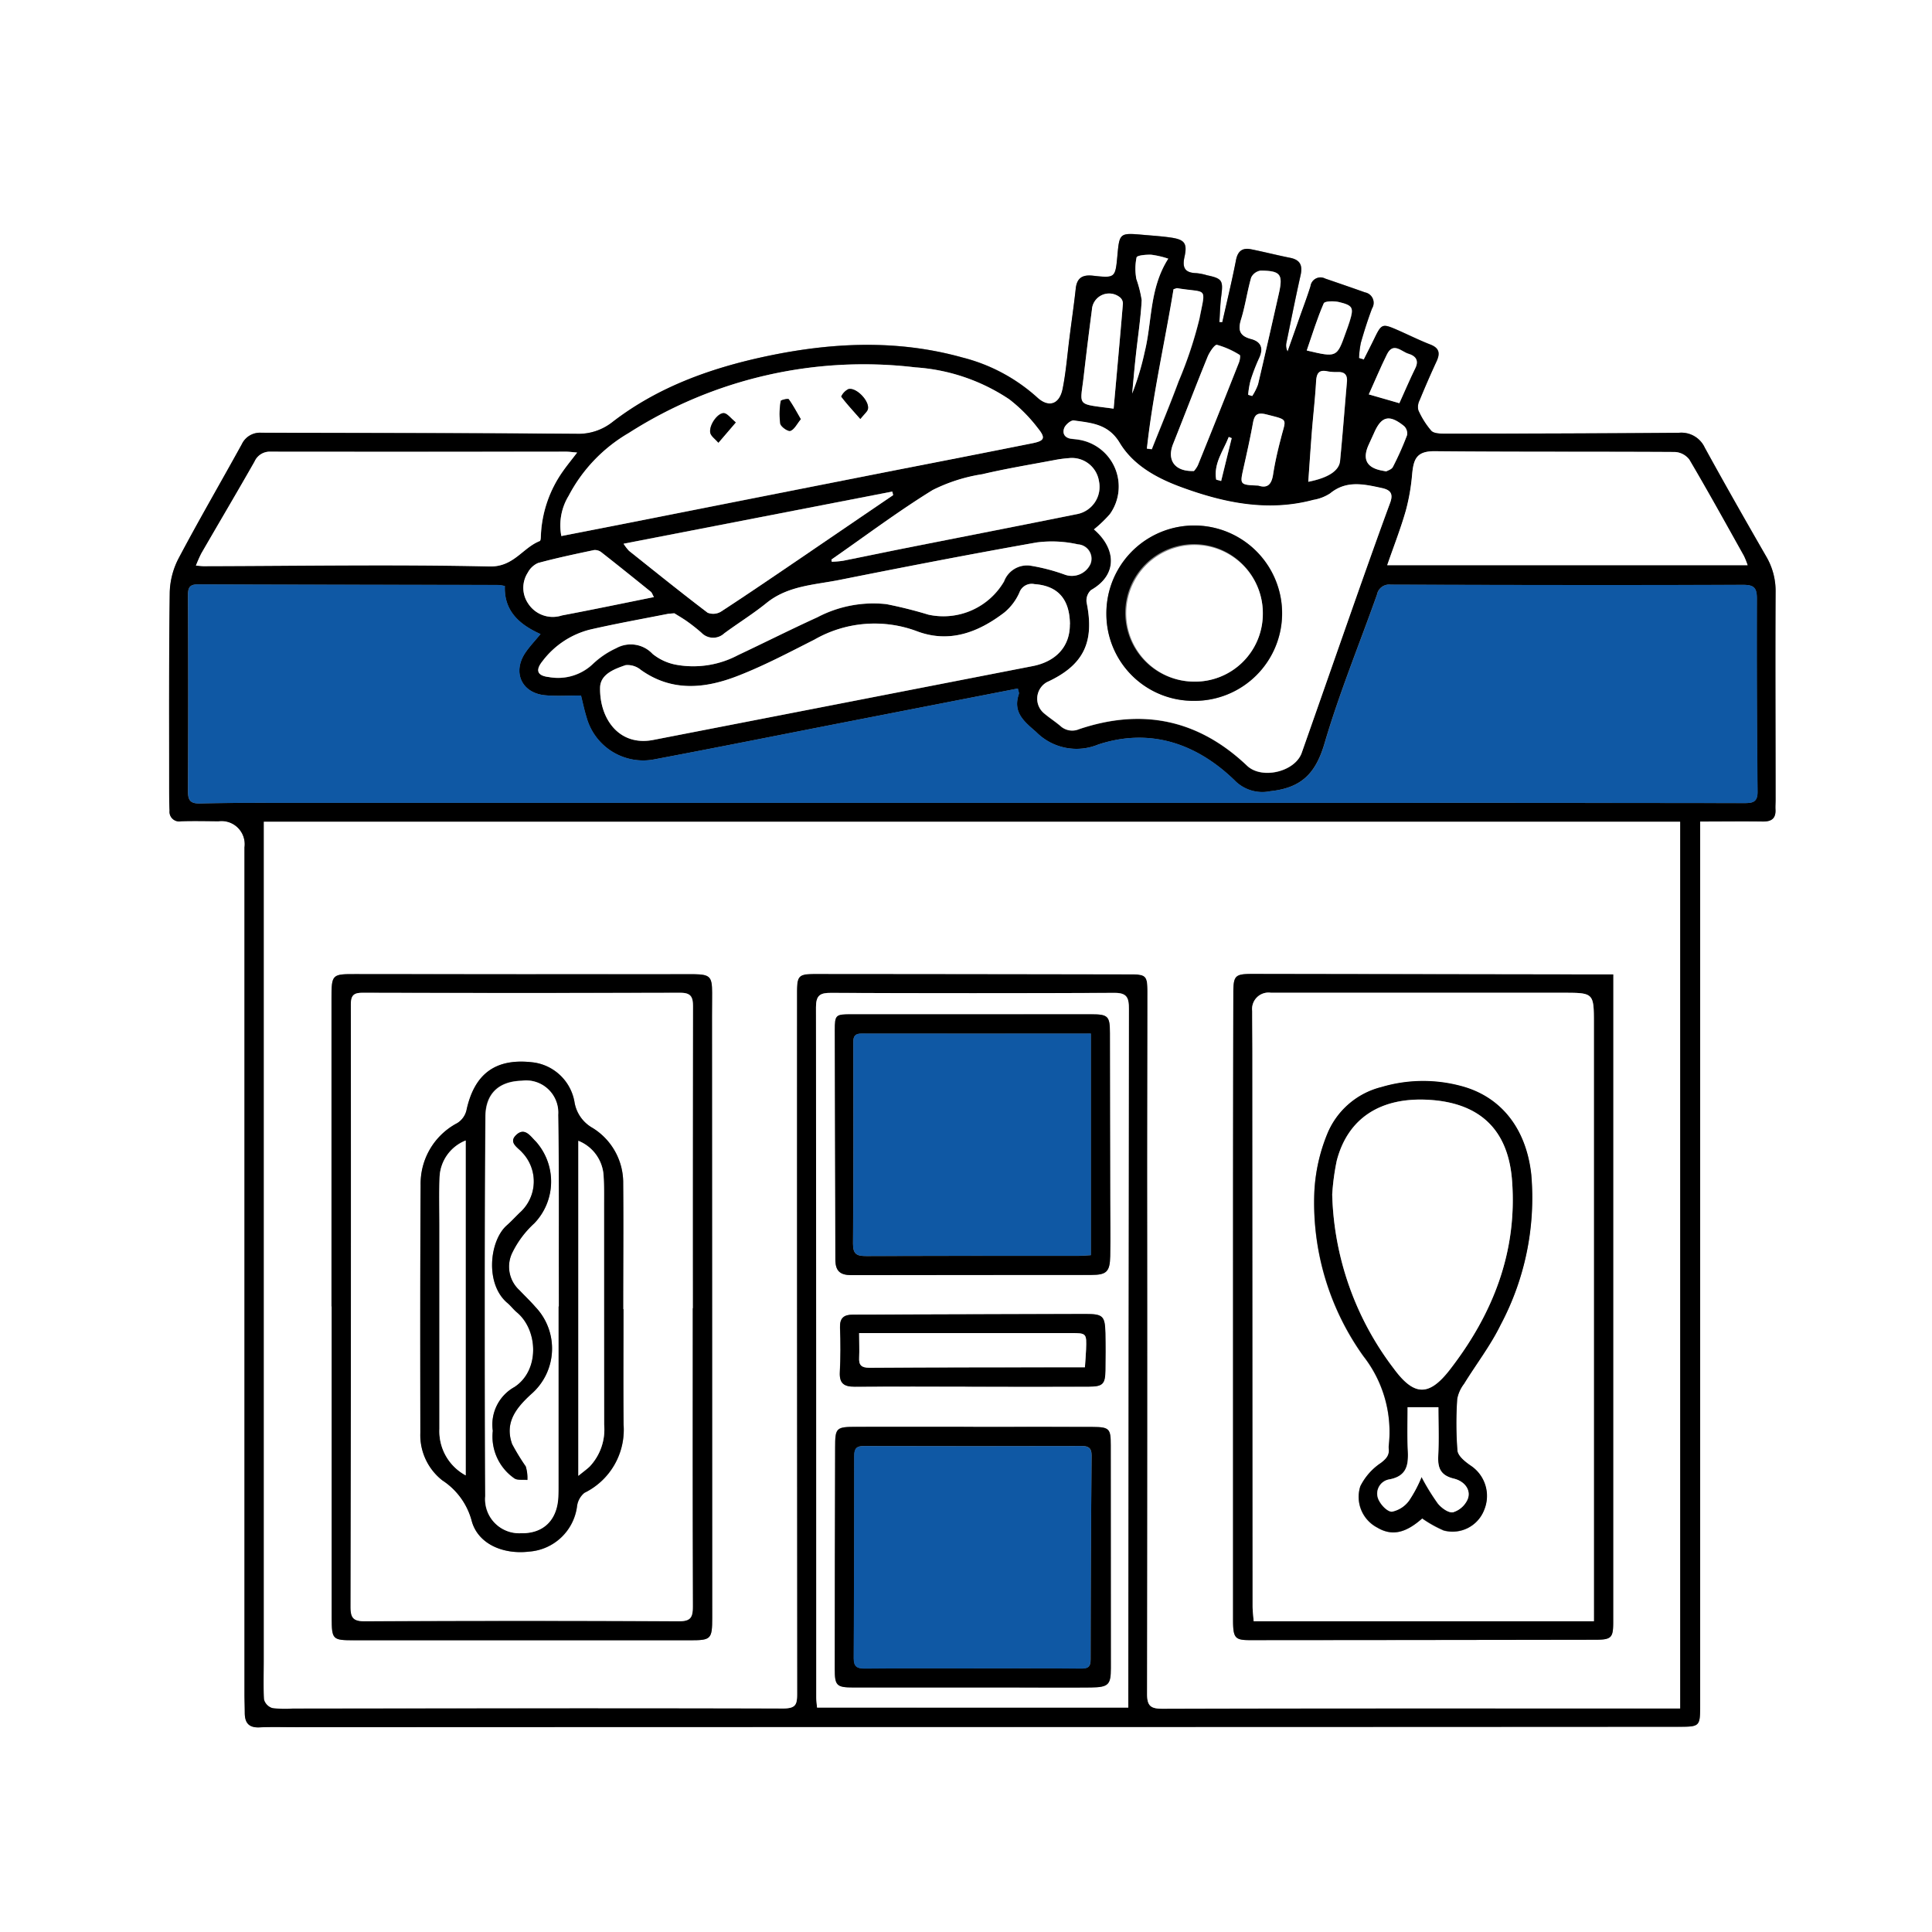
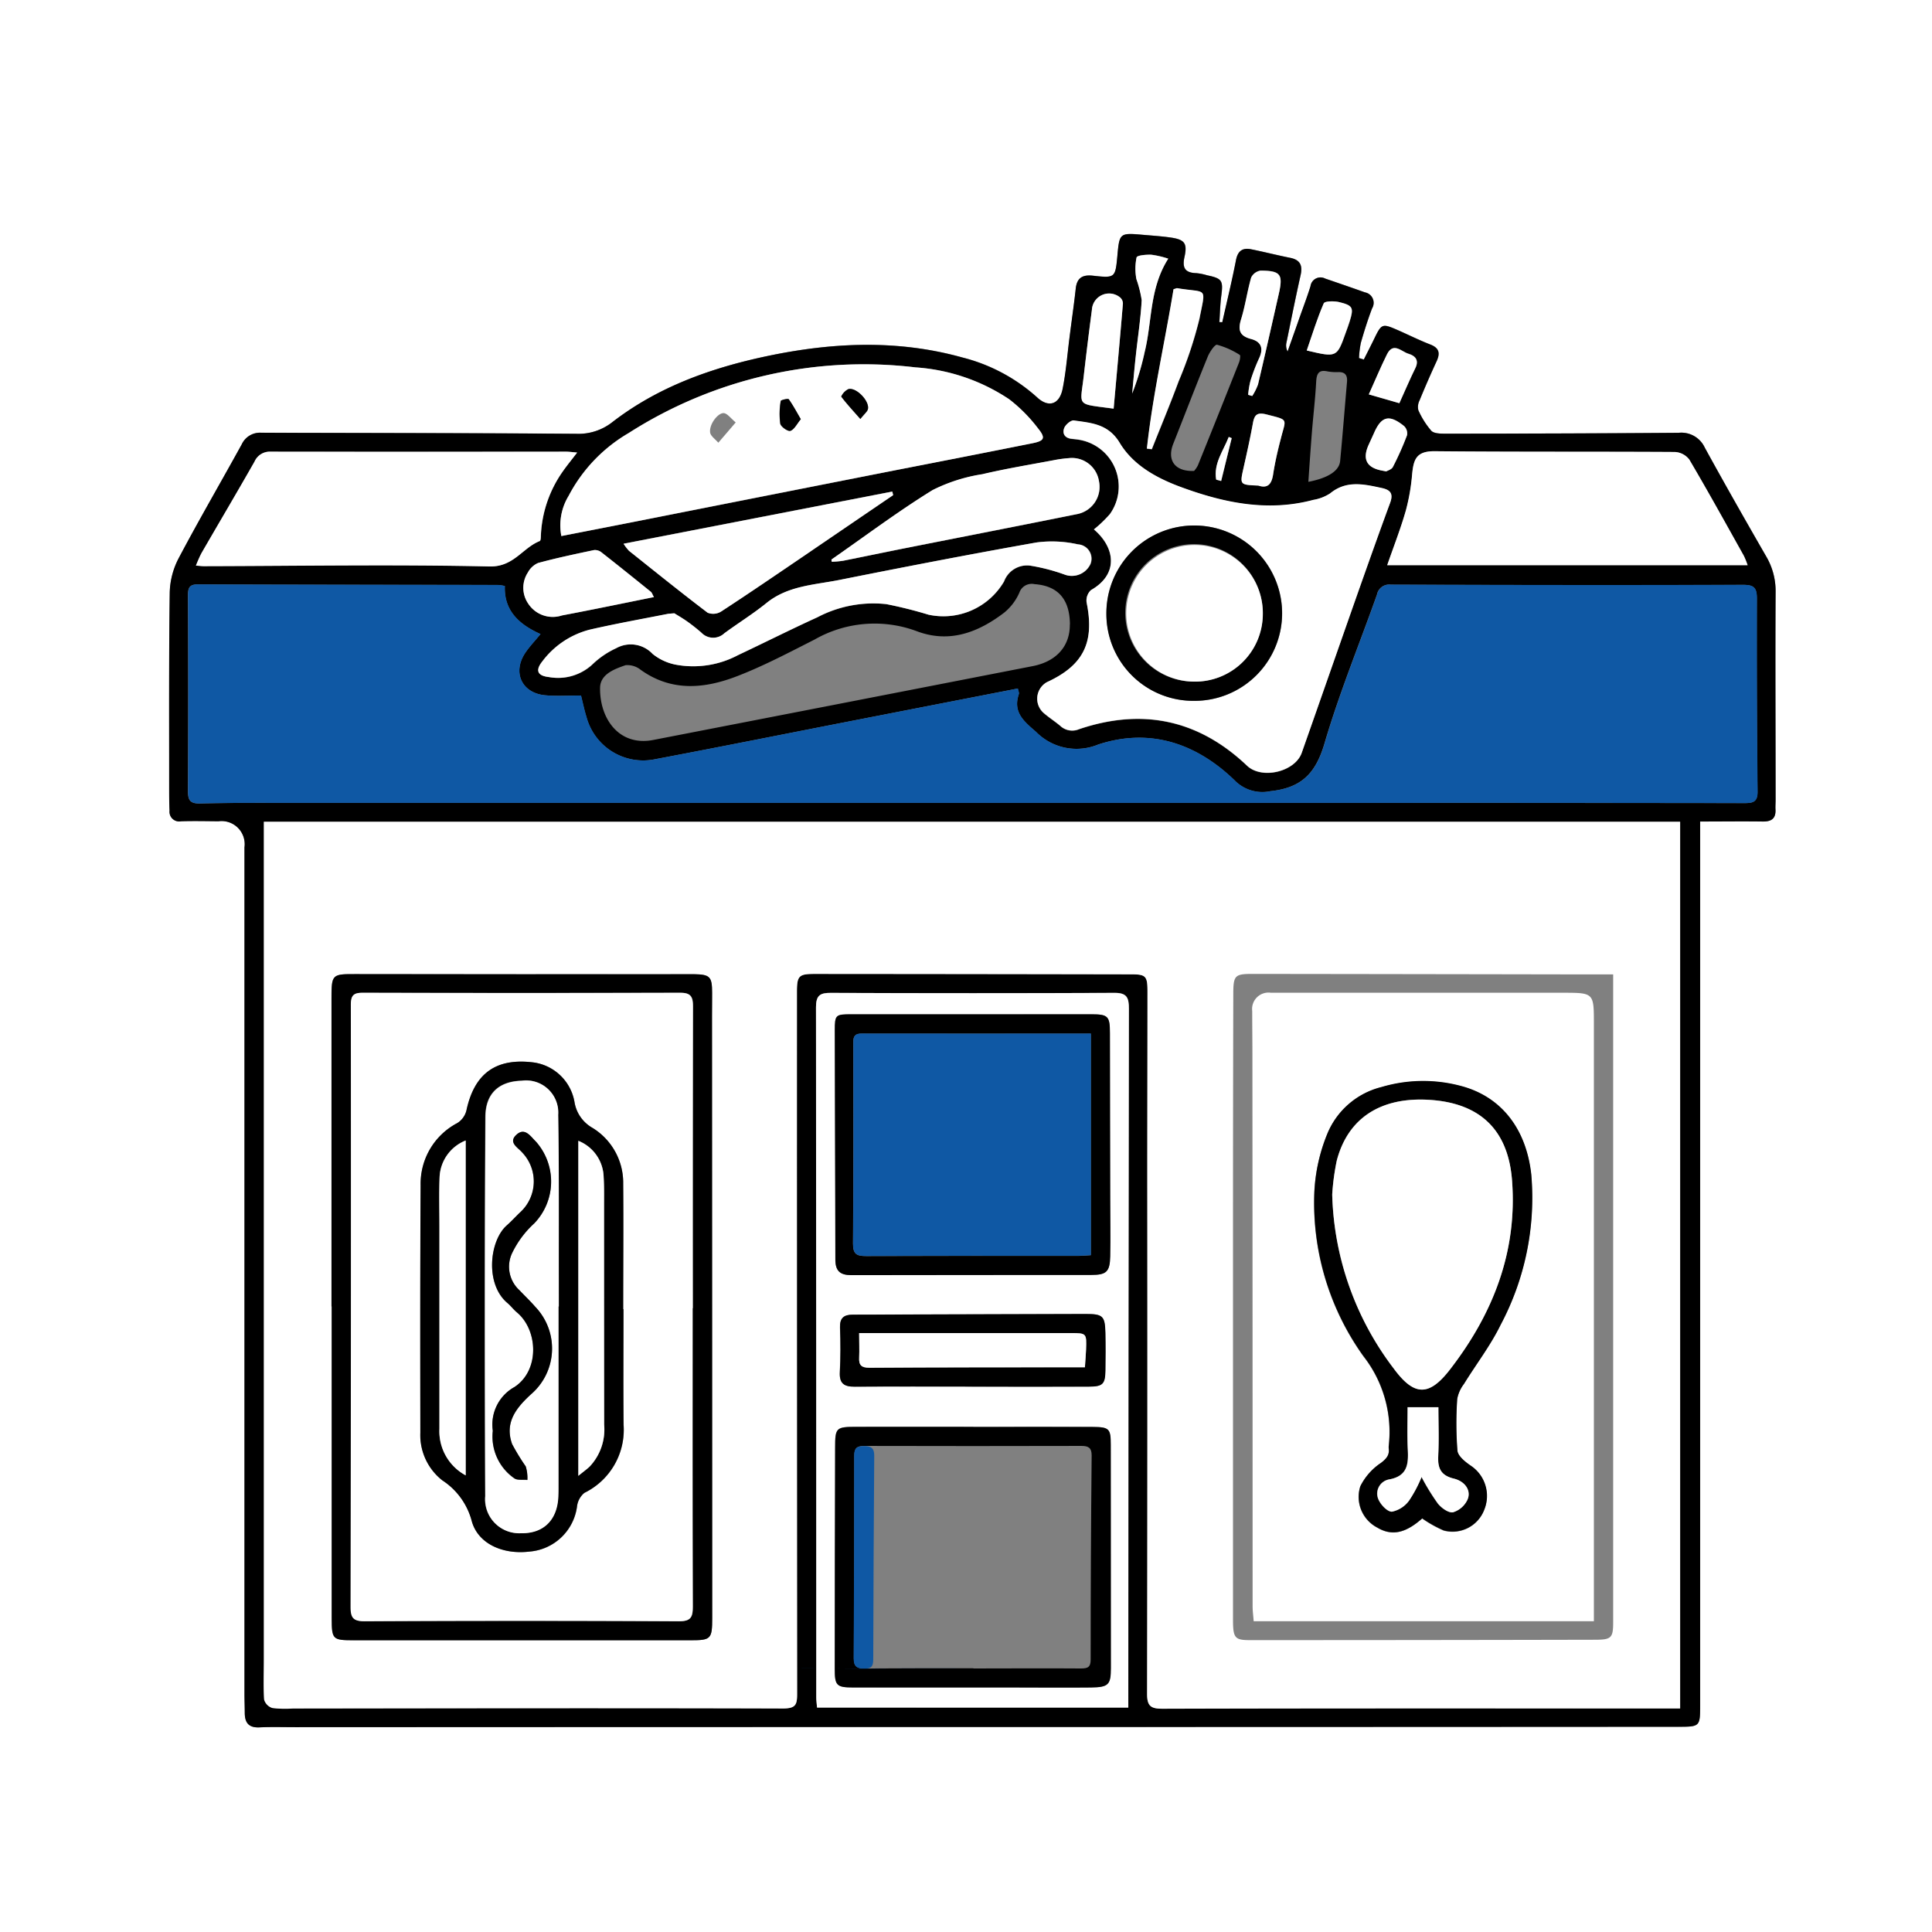
<svg xmlns="http://www.w3.org/2000/svg" width="194.985" height="194.985" viewBox="0 0 194.985 194.985">
  <rect x="0" y="0" width="194.985" height="194.985" fill="#808080" stroke="none" />
  <g id="Group_17513" data-name="Group 17513" transform="translate(0 0)">
    <g id="_2850987-200" data-name="2850987-200" transform="translate(0 0)">
      <path id="Path_29288" data-name="Path 29288" d="M194.985,194.985H0V0H194.985ZM123.357,32.514a2.739,2.739,0,0,1-.283-.01c.058-.9.078-1.794.195-2.681.2-1.521.078-1.726-1.443-2.047a5.97,5.97,0,0,0-1.072-.214c-1.141-.029-1.453-.517-1.2-1.648.312-1.384,0-1.745-1.423-1.95-.965-.136-1.94-.195-2.905-.283-2.174-.195-2.242-.136-2.437,2.038-.214,2.32-.214,2.35-2.476,2.1-1.053-.117-1.618.214-1.735,1.306-.175,1.609-.409,3.217-.614,4.826-.224,1.765-.361,3.558-.712,5.3-.322,1.579-1.433,1.911-2.574.848a17.738,17.738,0,0,0-7.546-4.026c-6.571-1.833-13.181-1.521-19.762-.127-5.606,1.189-10.939,3.09-15.531,6.629a5.525,5.525,0,0,1-3.675,1.2c-10.6-.078-21.2-.078-31.8-.107a2.02,2.02,0,0,0-1.95,1.16c-2.116,3.841-4.319,7.624-6.366,11.494a7.9,7.9,0,0,0-.907,3.441c-.088,6.5-.058,13-.058,19.5,0,.848,0,1.706.039,2.554a.973.973,0,0,0,1.16,1.063c1.258-.049,2.515-.02,3.773,0a2.333,2.333,0,0,1,2.623,2.632v85.423c0,.653.019,1.3.029,1.95,0,.985.409,1.492,1.482,1.443,1.219-.059,2.437-.02,3.656-.02q43.755,0,87.5-.02,26.016,0,52.032-.02c2.213,0,2.213-.02,2.213-2.272V82.907c2.2,0,4.27-.02,6.337,0,.858.01,1.306-.3,1.267-1.2-.02-.322.01-.653.01-.975,0-6.99-.039-13.971,0-20.961a6.928,6.928,0,0,0-.926-3.578c-2.106-3.656-4.192-7.322-6.22-11.017a2.6,2.6,0,0,0-2.623-1.5c-7.877.068-15.755.078-23.642.088-.458,0-1.092-.02-1.345-.3a8.216,8.216,0,0,1-1.3-2.067,1.467,1.467,0,0,1,.136-1.014c.536-1.316,1.1-2.613,1.7-3.9.37-.809.312-1.355-.614-1.716-1.17-.458-2.291-1.024-3.441-1.521-1.4-.6-1.5-.556-2.194.868-.351.721-.721,1.443-1.082,2.164l-.487-.146a8.871,8.871,0,0,1,.185-1.54c.331-1.17.7-2.33,1.131-3.471a1.072,1.072,0,0,0-.712-1.618c-1.336-.468-2.681-.936-4.017-1.394a1.017,1.017,0,0,0-1.482.77c-.351,1.121-.77,2.213-1.16,3.324-.38,1.092-.77,2.174-1.15,3.266a1.287,1.287,0,0,1-.117-.907c.468-2.262.916-4.533,1.423-6.785.224-.994-.029-1.56-1.063-1.765-1.306-.263-2.6-.595-3.919-.858-.858-.175-1.355.146-1.531,1.082-.409,2.1-.916,4.173-1.384,6.269Z" fill="#fff" />
      <path id="Path_29289" data-name="Path 29289" d="M117.215,24.012c.468-2.086.975-4.163,1.384-6.269.185-.936.673-1.258,1.531-1.082,1.306.263,2.6.595,3.919.858,1.033.2,1.287.78,1.063,1.765-.507,2.252-.955,4.524-1.423,6.785a1.287,1.287,0,0,0,.117.907c.38-1.092.77-2.174,1.15-3.266.39-1.111.809-2.2,1.16-3.324a1.017,1.017,0,0,1,1.482-.77c1.345.458,2.681.916,4.017,1.394a1.072,1.072,0,0,1,.712,1.618c-.429,1.141-.8,2.3-1.131,3.471a9.928,9.928,0,0,0-.185,1.54l.487.146c.361-.721.731-1.433,1.082-2.164.692-1.423.79-1.472,2.194-.868,1.15.5,2.281,1.072,3.441,1.521.926.361.994.907.614,1.716-.595,1.287-1.16,2.593-1.7,3.9A1.467,1.467,0,0,0,137,32.9a8.393,8.393,0,0,0,1.3,2.067c.253.283.887.3,1.345.3q11.816,0,23.642-.088a2.6,2.6,0,0,1,2.623,1.5c2.028,3.695,4.114,7.361,6.22,11.017a6.835,6.835,0,0,1,.926,3.578c-.039,6.99,0,13.971,0,20.961,0,.322-.029.653-.01.975.039.9-.409,1.209-1.267,1.2-2.067-.029-4.124,0-6.337,0V163.5c0,2.252,0,2.272-2.213,2.272q-26.016.015-52.032.02-43.755,0-87.5.02c-1.219,0-2.437-.039-3.656.02-1.072.049-1.472-.458-1.482-1.443,0-.653-.029-1.3-.029-1.95V77.018A2.333,2.333,0,0,0,15.9,74.386c-1.258-.01-2.515-.039-3.773,0a.977.977,0,0,1-1.16-1.063c-.039-.848-.039-1.706-.039-2.554,0-6.5-.029-13,.058-19.5a7.865,7.865,0,0,1,.907-3.441c2.047-3.87,4.251-7.653,6.366-11.494a2.02,2.02,0,0,1,1.95-1.16c10.6.029,21.2.029,31.8.107a5.525,5.525,0,0,0,3.675-1.2c4.592-3.539,9.925-5.44,15.531-6.629,6.59-1.394,13.191-1.706,19.762.127a17.738,17.738,0,0,1,7.546,4.026c1.15,1.072,2.252.731,2.574-.848.351-1.745.478-3.529.712-5.3.2-1.609.439-3.217.614-4.826.117-1.092.682-1.423,1.735-1.306,2.262.253,2.262.224,2.476-2.1.195-2.174.263-2.223,2.437-2.038.975.088,1.95.146,2.905.283,1.414.2,1.726.565,1.423,1.95-.253,1.131.059,1.609,1.2,1.648a5.227,5.227,0,0,1,1.072.214c1.521.322,1.638.526,1.443,2.047-.117.887-.136,1.784-.195,2.681a2.74,2.74,0,0,1,.283.01ZM20.483,74.435v84.575c0,1.336-.058,2.681.029,4.017a1.251,1.251,0,0,0,.829.838,10.414,10.414,0,0,0,2.067.049c16.486-.01,32.982-.049,49.468,0,1.3,0,1.433-.39,1.423-1.492q-.044-35.39-.019-70.789c0-1.648.175-1.852,1.784-1.852q15.955,0,31.919.039c1.54,0,1.687.175,1.677,1.8,0,6.337-.02,12.674-.02,19.011q0,25.9-.019,51.788c0,1.267.38,1.531,1.579,1.521q24.67-.058,49.351-.029h2.866V74.425H20.483ZM96.6,60.981c-5.655,1.1-11.251,2.194-16.847,3.285-6.6,1.287-13.2,2.613-19.81,3.861a5.926,5.926,0,0,1-6.893-4.221c-.224-.721-.38-1.472-.565-2.213-1.228,0-2.4.078-3.558-.019-2.408-.195-3.4-2.3-2.057-4.3.419-.624.955-1.18,1.531-1.882-2.194-.975-3.7-2.389-3.6-4.855a5.9,5.9,0,0,0-.653-.1c-10.11-.02-20.23-.02-30.34-.059-.858,0-.985.37-.985,1.111q.044,9.871,0,19.742c0,.936.224,1.277,1.228,1.258,3-.078,6.006-.058,9.018-.058h111.96q17.417,0,34.844.019c.838,0,1.365-.068,1.355-1.15q-.1-9.754-.068-19.5c0-1.063-.283-1.375-1.365-1.375q-17.8.044-35.585-.02a1.242,1.242,0,0,0-1.384.994c-1.774,5-3.8,9.925-5.294,15.014-.887,3.013-2.3,4.5-5.479,4.836a3.876,3.876,0,0,1-3.617-1.111c-3.89-3.753-8.57-5.294-13.746-3.6a5.726,5.726,0,0,1-6.279-1.277c-1.258-1.082-2.35-1.989-1.735-3.822.039-.127-.049-.3-.1-.556Zm11.134,102.854v-2.584q.015-33.971.058-67.952c0-1.082-.175-1.609-1.433-1.6q-14.317.073-28.624,0c-1.121,0-1.521.244-1.521,1.462q.059,34.834.029,69.668c0,.312.049.614.078,1ZM50.511,45.6c2.8-.546,5.46-1.063,8.121-1.589Q71.574,41.463,84.506,38.9c4.494-.887,8.989-1.755,13.473-2.652,1.306-.263,1.453-.526.614-1.55a15.371,15.371,0,0,0-2.886-2.905,19.257,19.257,0,0,0-9.457-3.217A44.057,44.057,0,0,0,57.306,35.2a15.835,15.835,0,0,0-6.064,6.347,5.708,5.708,0,0,0-.731,4.046Zm53.738-.663c2.164,1.833,2.525,4.524-.292,6.132a1.435,1.435,0,0,0-.439,1.248c.829,4.026-.3,6.337-4.007,8.043a1.917,1.917,0,0,0-.292,3.139c.517.448,1.111.829,1.638,1.267a1.762,1.762,0,0,0,1.891.341c6.376-2.155,12.05-.985,16.964,3.685,1.492,1.414,4.845.614,5.518-1.306,1.95-5.538,3.88-11.085,5.83-16.622,1.014-2.866,2.028-5.723,3.081-8.579.331-.907.088-1.316-.848-1.521-1.8-.39-3.558-.8-5.2.546a4.759,4.759,0,0,1-1.687.653c-4.553,1.228-8.93.322-13.22-1.238-2.506-.907-4.943-2.213-6.327-4.514-1.16-1.93-2.876-2.008-4.631-2.262-.292-.039-.829.409-.965.751-.224.556.049,1.024.741,1.1.244.029.487.039.721.088a4.785,4.785,0,0,1,3.149,7.507,12.538,12.538,0,0,1-1.628,1.56Zm-52.139-7.77c-.556-.049-.829-.088-1.1-.088-9.944,0-19.879.02-29.823,0a1.688,1.688,0,0,0-1.628.994c-1.765,3.1-3.578,6.171-5.362,9.252-.2.361-.341.76-.556,1.248.4.029.585.058.78.058,9.613-.02,19.235-.185,28.848.029,2.437.058,3.315-1.872,5.07-2.564.127-.049.107-.517.127-.8a12.1,12.1,0,0,1,2.194-6.22c.409-.595.868-1.15,1.462-1.921Zm81.747,11.377h36.384a9.947,9.947,0,0,0-.38-.946c-1.823-3.246-3.617-6.512-5.508-9.72a1.955,1.955,0,0,0-1.453-.76c-8.072-.049-16.145,0-24.217-.078-1.872-.019-2.155.809-2.3,2.34a19.958,19.958,0,0,1-.634,3.646c-.526,1.813-1.209,3.578-1.882,5.518ZM101.84,54.517c-.02-2.554-1.219-3.9-3.578-4.065a1.314,1.314,0,0,0-1.521.848,5.419,5.419,0,0,1-1.511,2.008c-2.632,2.018-5.557,3.139-8.852,1.891a12.194,12.194,0,0,0-10.315.848c-2.564,1.3-5.118,2.652-7.79,3.685C65,61,61.664,61.342,58.534,59.109a2.153,2.153,0,0,0-1.54-.478c-1.131.39-2.554.907-2.574,2.281-.049,3.12,1.921,5.937,5.372,5.265q19.143-3.714,38.275-7.448c2.418-.468,3.783-2.028,3.763-4.212ZM61.927,53.4a4.888,4.888,0,0,0-.653.059c-2.623.526-5.255.994-7.868,1.589a8.58,8.58,0,0,0-4.777,3.188c-.751.936-.517,1.472.663,1.6a5.085,5.085,0,0,0,4.475-1.375,8.8,8.8,0,0,1,2.3-1.54,3.018,3.018,0,0,1,3.675.575A5.314,5.314,0,0,0,62.1,58.583a9.637,9.637,0,0,0,6.259-.965c2.671-1.267,5.313-2.6,8.014-3.822a12.236,12.236,0,0,1,6.961-1.326,43.492,43.492,0,0,1,4.241,1.063,7.093,7.093,0,0,0,7.634-3.354,2.474,2.474,0,0,1,2.6-1.6,20.172,20.172,0,0,1,3.49.9,2.083,2.083,0,0,0,2.632-1.063,1.442,1.442,0,0,0-1.258-1.979,11.814,11.814,0,0,0-4.173-.195c-6.668,1.18-13.308,2.467-19.947,3.792-2.515.5-5.177.585-7.331,2.33-1.355,1.1-2.847,2.018-4.251,3.052a1.639,1.639,0,0,1-2.3-.058,17.806,17.806,0,0,0-1.433-1.131c-.478-.341-.994-.634-1.3-.829ZM84.009,41.463c-.029-.117-.058-.244-.088-.361-8.979,1.745-17.968,3.49-27.122,5.265a4.589,4.589,0,0,0,.556.721c2.632,2.1,5.245,4.212,7.926,6.24a1.513,1.513,0,0,0,1.345-.107c2.779-1.813,5.528-3.685,8.277-5.557q4.563-3.1,9.116-6.21Zm-6.23,6.5.029.234a11.014,11.014,0,0,0,1.141-.1c2.106-.419,4.2-.858,6.3-1.277C91,45.684,96.761,44.563,102.513,43.4a2.8,2.8,0,0,0,2.262-3.344,2.758,2.758,0,0,0-3.071-2.311,11.933,11.933,0,0,0-1.443.195C97.833,38.4,95.4,38.8,93,39.367a17.132,17.132,0,0,0-5.011,1.6c-3.51,2.164-6.815,4.65-10.207,7.01ZM59.86,51.758c-.146-.263-.195-.448-.312-.536-1.638-1.326-3.285-2.652-4.943-3.948a1.092,1.092,0,0,0-.77-.263c-1.9.4-3.792.8-5.664,1.306a2.142,2.142,0,0,0-1.033.965,2.818,2.818,0,0,0,.02,3.11,2.958,2.958,0,0,0,3.422,1.219C53.63,53.035,56.682,52.4,59.86,51.758Zm54.5-12.723a2.4,2.4,0,0,0,.4-.585q2.091-5.177,4.143-10.363c.1-.244.166-.712.078-.77a8.3,8.3,0,0,0-2.291-1.024c-.224-.049-.751.731-.946,1.209-1.189,2.915-2.32,5.869-3.48,8.794-.643,1.628.146,2.808,2.1,2.73Zm-4.748-2.242.5.058c.907-2.291,1.862-4.553,2.71-6.863a41.243,41.243,0,0,0,2.1-6.308c.643-3.324.829-2.564-2.262-3.081a2.144,2.144,0,0,0-.351.107c-.868,5.294-2.1,10.646-2.691,16.1Zm-3.363-4.046c.322-3.588.643-7.1.936-10.6a.787.787,0,0,0-.273-.614,1.737,1.737,0,0,0-2.857,1.248q-.439,3.32-.819,6.639c-.361,3.188-.838,2.8,3,3.324Zm19.654,7.38c2.008-.39,3.11-1.111,3.207-2.1.253-2.652.458-5.313.692-7.975.059-.653-.166-1.014-.858-1a5.1,5.1,0,0,1-1.092-.068c-.887-.195-1.111.2-1.16,1.024-.088,1.7-.292,3.383-.429,5.079-.127,1.638-.244,3.285-.361,5.05Zm-6.064-8.794.4.117a5.252,5.252,0,0,0,.585-1.17c.721-3.061,1.414-6.123,2.106-9.184.429-1.921.175-2.281-1.833-2.3a1.274,1.274,0,0,0-.965.7c-.4,1.394-.595,2.847-1.024,4.231-.341,1.092-.127,1.667,1.014,1.969,1.033.273,1.287.965.809,1.95a18.651,18.651,0,0,0-.868,2.262,9.592,9.592,0,0,0-.234,1.4Zm1.033,9.174c.946.3,1.336-.166,1.482-1.189.175-1.2.487-2.379.77-3.558.5-2.047.848-1.852-1.433-2.437-.955-.244-1.228.019-1.384.877-.273,1.511-.6,3.013-.946,4.514-.38,1.706-.39,1.706,1.5,1.784Zm-9.1-22.911a10.01,10.01,0,0,0-1.726-.4c-.507-.01-1.414.058-1.472.273a5.483,5.483,0,0,0-.019,2.184,11.915,11.915,0,0,1,.536,2.125c-.107,1.891-.4,3.773-.6,5.664-.136,1.258-.244,2.515-.361,3.763a26.713,26.713,0,0,0,1.267-4.221c.751-3.071.458-6.386,2.379-9.4Zm13.971,9.272c3.042.712,3.052.712,3.939-1.784.136-.38.283-.76.4-1.15.429-1.375.341-1.609-1.072-1.95-.5-.117-1.443-.107-1.54.127-.653,1.5-1.141,3.091-1.716,4.758Zm6.269,4.426c1.111.322,2.038.595,3.081.887.546-1.2,1.043-2.379,1.609-3.529.409-.829-.02-1.258-.7-1.462-.7-.214-1.521-1.209-2.155.058-.643,1.3-1.2,2.632-1.833,4.036Zm1.755,7.78c.137-.088.546-.195.673-.448a31.669,31.669,0,0,0,1.433-3.217,1.045,1.045,0,0,0-.3-.907c-1.492-1.209-2.291-1-3.032.692-.175.409-.37.809-.556,1.219q-.955,2.125,1.326,2.574C133.389,39.006,133.467,39.016,133.769,39.074Zm-15.6-3.354-.292-.117c-.536,1.4-1.55,2.681-1.267,4.309.166.049.331.088.5.136.351-1.443.7-2.876,1.063-4.319Z" transform="translate(6.142 8.502)" />
      <path id="Path_29290" data-name="Path 29290" d="M17.046,53.088H159.989v89.488h-2.866c-16.447,0-32.9-.02-49.351.029-1.2,0-1.589-.253-1.579-1.521q.059-25.9.02-51.788c0-6.337.019-12.674.019-19.011,0-1.628-.136-1.8-1.677-1.8q-15.955-.029-31.919-.039c-1.618,0-1.784.2-1.784,1.852q0,35.39.019,70.789c0,1.092-.127,1.492-1.423,1.492-16.486-.049-32.982-.02-49.468,0a10.413,10.413,0,0,1-2.067-.049,1.251,1.251,0,0,1-.829-.838c-.088-1.336-.029-2.681-.029-4.017V53.1ZM23.88,102h.01v31.432c0,2.194.078,2.252,2.252,2.262H60.128c2.038,0,2.164-.127,2.164-2.252q0-30.33-.02-60.669c0-.809.02-1.628.01-2.437,0-1.618-.224-1.833-1.794-1.862h-.731q-16.686,0-33.381-.01c-2.457,0-2.506,0-2.506,2.476V102ZM153.233,68.491h-3.841q-16.262-.029-32.533-.049c-1.784,0-1.96.136-1.969,1.93q-.029,12.006-.029,24v39.231c0,1.852.175,2.077,1.7,2.077q17.417,0,34.844-.039c1.657,0,1.823-.2,1.823-1.8V68.482Z" transform="translate(9.579 29.849)" fill="#fff" />
      <path id="Path_29291" data-name="Path 29291" d="M95.906,48.258c.049.263.136.429.1.556-.624,1.833.478,2.74,1.735,3.822a5.726,5.726,0,0,0,6.279,1.277c5.167-1.7,9.856-.156,13.746,3.6a3.924,3.924,0,0,0,3.617,1.111c3.178-.331,4.592-1.823,5.479-4.836,1.492-5.089,3.519-10.012,5.294-15.014a1.242,1.242,0,0,1,1.384-.994q17.8.059,35.585.02c1.082,0,1.365.312,1.365,1.375q-.029,9.754.068,19.5c.01,1.082-.517,1.15-1.355,1.15q-17.417-.029-34.844-.02H22.4c-3,0-6.015-.019-9.018.058-1,.029-1.238-.322-1.228-1.258q.044-9.871,0-19.742c0-.741.127-1.111.985-1.111,10.11.039,20.23.039,30.34.059.156,0,.312.049.653.1-.107,2.467,1.4,3.87,3.6,4.855-.575.7-1.111,1.258-1.531,1.882-1.345,2-.351,4.114,2.057,4.3,1.16.1,2.34.019,3.558.019.185.751.341,1.492.565,2.213a5.926,5.926,0,0,0,6.893,4.221c6.61-1.248,13.2-2.574,19.81-3.861,5.6-1.092,11.192-2.184,16.847-3.285Z" transform="translate(6.831 21.225)" fill="#0f58a4" />
      <path id="Path_29292" data-name="Path 29292" d="M84.232,136.274H52.82c-.029-.38-.078-.692-.078-1q0-34.834-.029-69.668c0-1.219.409-1.472,1.521-1.462q14.317.058,28.624,0c1.258,0,1.433.517,1.433,1.6q-.059,33.971-.058,67.952ZM68.585,107.952v-.02H56.769c-2.057,0-2.135.1-2.135,2.116q-.029,11.143-.039,22.287c0,1.706.166,1.9,1.872,1.9,5.4.02,10.8,0,16.193,0,2.593,0,5.2.02,7.79,0,1.765-.02,2.008-.283,2.008-1.93q0-11.26-.01-22.53c0-1.648-.127-1.823-1.813-1.833-4.017-.029-8.033,0-12.06,0ZM68.331,66.3H56.272c-1.57,0-1.667.039-1.667,1.618,0,7.712.049,15.423.058,23.135,0,1.131.458,1.579,1.609,1.57,8.082-.029,16.154,0,24.237-.02,1.521,0,1.852-.331,1.891-1.882.039-1.911,0-3.812,0-5.723q-.015-8.394-.029-16.8c0-1.7-.175-1.891-1.862-1.9Zm.1,37.574h0c3.939.01,7.877.02,11.816,0,1.4,0,1.648-.263,1.667-1.618q.029-1.886,0-3.773c-.039-1.745-.244-1.94-2-1.94-5.557,0-11.124.029-16.681.049-2.272,0-4.543.02-6.815.02-.887,0-1.316.331-1.287,1.306.058,1.5.058,3-.019,4.5-.058,1.141.439,1.472,1.5,1.462C60.551,103.848,64.49,103.877,68.429,103.877Z" transform="translate(29.639 36.063)" fill="#fff" />
      <path id="Path_29293" data-name="Path 29293" d="M36.311,40.856a5.708,5.708,0,0,1,.731-4.046,15.838,15.838,0,0,1,6.064-6.347,44.013,44.013,0,0,1,28.945-6.629,19.355,19.355,0,0,1,9.457,3.217,15.661,15.661,0,0,1,2.886,2.905c.829,1.024.682,1.3-.614,1.55q-6.727,1.345-13.473,2.652Q57.364,36.7,44.432,39.267C41.77,39.793,39.109,40.31,36.311,40.856ZM60.469,29.069a22.453,22.453,0,0,0-1.219-2.018c-.068-.1-.8.078-.809.175a7.8,7.8,0,0,0-.049,2.281c.058.322.77.819,1.024.731.39-.136.643-.682,1.043-1.17Zm6.025-.02c.419-.536.692-.731.76-.985.2-.8-1.17-2.242-1.969-2.028a1.55,1.55,0,0,0-.721.751c.546.731,1.17,1.4,1.94,2.272Zm-12.586.341c-.536-.458-.8-.838-1.131-.926-.565-.156-1.55,1.053-1.453,1.921.039.38.536.7.829,1.053.536-.624,1.072-1.248,1.755-2.047Z" transform="translate(20.342 13.243)" fill="#fff" />
      <path id="Path_29294" data-name="Path 29294" d="M72.717,38.166a12.538,12.538,0,0,0,1.628-1.56A4.789,4.789,0,0,0,71.2,29.1c-.244-.039-.487-.058-.721-.088-.692-.078-.965-.536-.741-1.1.136-.341.673-.79.965-.751,1.755.253,3.471.331,4.631,2.262,1.394,2.311,3.822,3.607,6.327,4.514,4.28,1.56,8.667,2.457,13.22,1.238a4.358,4.358,0,0,0,1.687-.653c1.638-1.345,3.393-.936,5.2-.546.946.2,1.189.614.848,1.521-1.053,2.847-2.067,5.713-3.081,8.579-1.95,5.538-3.88,11.085-5.83,16.622-.673,1.921-4.026,2.72-5.518,1.306-4.914-4.67-10.588-5.84-16.964-3.685a1.762,1.762,0,0,1-1.891-.341c-.526-.448-1.111-.819-1.638-1.267a1.914,1.914,0,0,1,.292-3.139c3.7-1.7,4.826-4.017,4.007-8.043a1.435,1.435,0,0,1,.439-1.248c2.818-1.6,2.457-4.29.292-6.132Zm10.139,17.3a8.842,8.842,0,0,0,8.872-8.9,8.867,8.867,0,1,0-17.734.136A8.78,8.78,0,0,0,82.856,55.461Z" transform="translate(37.674 15.269)" fill="#fff" />
      <path id="Path_29295" data-name="Path 29295" d="M51.136,29.258c-.595.78-1.053,1.336-1.462,1.921A12.1,12.1,0,0,0,47.48,37.4c-.019.273,0,.751-.127.8-1.755.7-2.623,2.623-5.07,2.564-9.613-.214-19.225-.049-28.848-.029-.195,0-.39-.029-.78-.058a13.286,13.286,0,0,1,.556-1.248c1.784-3.09,3.6-6.152,5.362-9.252A1.67,1.67,0,0,1,20.2,29.18q14.916.015,29.823,0c.273,0,.546.039,1.1.088Z" transform="translate(7.116 16.407)" fill="#fff" />
      <path id="Path_29296" data-name="Path 29296" d="M89.616,40.653c.673-1.94,1.365-3.7,1.882-5.518a20.822,20.822,0,0,0,.634-3.646c.146-1.54.429-2.359,2.3-2.34,8.072.078,16.145.029,24.217.078a1.955,1.955,0,0,1,1.453.76c1.891,3.207,3.695,6.473,5.508,9.72a7.887,7.887,0,0,1,.38.946H89.607Z" transform="translate(50.383 16.389)" fill="#fff" />
-       <path id="Path_29297" data-name="Path 29297" d="M86.177,41.8c.02,2.184-1.355,3.744-3.763,4.212q-19.143,3.729-38.275,7.448c-3.461.673-5.43-2.145-5.372-5.265.02-1.375,1.443-1.891,2.574-2.281a2.067,2.067,0,0,1,1.54.478c3.13,2.233,6.464,1.891,9.739.624,2.671-1.033,5.226-2.389,7.79-3.685a12.191,12.191,0,0,1,10.315-.848c3.285,1.248,6.22.127,8.852-1.891a5.526,5.526,0,0,0,1.511-2.008,1.32,1.32,0,0,1,1.521-.848c2.359.166,3.558,1.511,3.578,4.065Z" transform="translate(21.796 21.215)" fill="#fff" />
      <path id="Path_29298" data-name="Path 29298" d="M48.512,42.236c.3.195.819.487,1.3.829A17.809,17.809,0,0,1,51.242,44.2a1.639,1.639,0,0,0,2.3.058c1.4-1.033,2.9-1.96,4.251-3.052,2.155-1.755,4.806-1.833,7.331-2.33,6.639-1.326,13.288-2.613,19.947-3.792a12.047,12.047,0,0,1,4.173.195A1.451,1.451,0,0,1,90.5,37.254a2.066,2.066,0,0,1-2.632,1.063,18.92,18.92,0,0,0-3.49-.9,2.48,2.48,0,0,0-2.6,1.6,7.087,7.087,0,0,1-7.634,3.354A43.487,43.487,0,0,0,69.9,41.309a12.093,12.093,0,0,0-6.961,1.326c-2.691,1.228-5.333,2.564-8.014,3.822a9.637,9.637,0,0,1-6.259.965,5.314,5.314,0,0,1-2.359-1.092,3.018,3.018,0,0,0-3.675-.575,8.646,8.646,0,0,0-2.3,1.54,5.1,5.1,0,0,1-4.475,1.375c-1.17-.127-1.414-.663-.663-1.6a8.68,8.68,0,0,1,4.777-3.188c2.6-.6,5.245-1.072,7.868-1.589.117-.02.244-.02.653-.059Z" transform="translate(19.547 19.662)" fill="#fff" />
      <path id="Path_29299" data-name="Path 29299" d="M67.5,32.109q-4.563,3.1-9.116,6.21c-2.749,1.862-5.489,3.744-8.277,5.557a1.513,1.513,0,0,1-1.345.107c-2.681-2.038-5.294-4.143-7.926-6.24a5.126,5.126,0,0,1-.556-.721C49.437,35.248,58.425,33.5,67.4,31.758c.029.117.059.244.088.361Z" transform="translate(22.649 17.856)" fill="#fff" />
      <path id="Path_29300" data-name="Path 29300" d="M53.712,39.827c3.393-2.359,6.7-4.845,10.207-7.01a16.846,16.846,0,0,1,5.011-1.6c2.4-.565,4.836-.965,7.263-1.423a12.2,12.2,0,0,1,1.443-.195,2.765,2.765,0,0,1,3.071,2.311,2.8,2.8,0,0,1-2.262,3.344c-5.752,1.16-11.514,2.281-17.266,3.422-2.106.419-4.2.858-6.3,1.277a8.852,8.852,0,0,1-1.141.1l-.029-.234Z" transform="translate(30.2 16.64)" fill="#fff" />
      <path id="Path_29301" data-name="Path 29301" d="M46.986,40.284c-3.188.643-6.23,1.277-9.281,1.852a2.958,2.958,0,0,1-3.422-1.219,2.818,2.818,0,0,1-.019-3.11,2.142,2.142,0,0,1,1.033-.965c1.872-.507,3.773-.907,5.664-1.306a1.078,1.078,0,0,1,.77.263c1.657,1.3,3.3,2.623,4.943,3.948.117.1.156.273.312.536Z" transform="translate(19.007 19.976)" fill="#fff" />
-       <path id="Path_29302" data-name="Path 29302" d="M77.961,35.012c-1.95.068-2.749-1.111-2.1-2.73,1.17-2.925,2.291-5.879,3.48-8.794.195-.478.721-1.258.946-1.209A8.881,8.881,0,0,1,82.582,23.3c.088.049.02.526-.078.77q-2.047,5.191-4.143,10.363a2.712,2.712,0,0,1-.4.585Z" transform="translate(42.53 12.526)" fill="#fff" />
      <path id="Path_29303" data-name="Path 29303" d="M74.087,34.818c.595-5.45,1.823-10.792,2.691-16.1.273-.078.312-.107.351-.107,3.091.517,2.915-.244,2.262,3.081A41.243,41.243,0,0,1,77.294,28c-.858,2.311-1.8,4.572-2.71,6.863l-.5-.058Z" transform="translate(41.656 10.467)" fill="#fff" />
      <path id="Path_29304" data-name="Path 29304" d="M73.1,30.573c-3.841-.526-3.363-.136-3-3.324q.38-3.32.819-6.639a1.74,1.74,0,0,1,2.857-1.248.824.824,0,0,1,.273.614c-.292,3.5-.614,7-.936,10.6Z" transform="translate(39.28 10.666)" fill="#fff" />
-       <path id="Path_29305" data-name="Path 29305" d="M84.514,35.159c.127-1.755.234-3.4.361-5.05.136-1.7.331-3.383.429-5.079.049-.819.273-1.219,1.16-1.024a5.061,5.061,0,0,0,1.092.068c.692,0,.916.361.858,1-.234,2.662-.429,5.313-.692,7.975-.1.994-1.2,1.706-3.207,2.1Z" transform="translate(47.519 13.47)" fill="#fff" />
      <path id="Path_29306" data-name="Path 29306" d="M80.944,30a8.443,8.443,0,0,1,.234-1.4,18.649,18.649,0,0,1,.868-2.262c.468-.994.224-1.677-.809-1.95-1.141-.3-1.345-.877-1.014-1.969.429-1.384.624-2.837,1.024-4.231a1.274,1.274,0,0,1,.965-.7c2,.019,2.262.38,1.833,2.3-.692,3.061-1.384,6.132-2.106,9.184a5.962,5.962,0,0,1-.585,1.17l-.4-.117Z" transform="translate(45.026 9.828)" fill="#fff" />
      <path id="Path_29307" data-name="Path 29307" d="M81.907,33.984c-1.891-.078-1.882-.078-1.5-1.784.331-1.5.673-3,.946-4.514.156-.858.429-1.121,1.384-.877,2.291.585,1.94.38,1.433,2.437A34.548,34.548,0,0,0,83.4,32.8c-.146,1.024-.536,1.492-1.482,1.189Z" transform="translate(45.096 15.025)" fill="#fff" />
      <path id="Path_29308" data-name="Path 29308" d="M76.784,16.847c-1.921,3.013-1.618,6.327-2.379,9.4a27.449,27.449,0,0,1-1.267,4.221c.117-1.258.224-2.515.361-3.763.2-1.891.5-3.773.6-5.664a11.914,11.914,0,0,0-.536-2.125,5.669,5.669,0,0,1,.019-2.184c.059-.214.955-.292,1.472-.273a8.76,8.76,0,0,1,1.726.4Z" transform="translate(41.123 9.252)" fill="#fff" />
      <path id="Path_29309" data-name="Path 29309" d="M84.418,24.425c.575-1.667,1.063-3.256,1.716-4.758.1-.234,1.043-.244,1.54-.127,1.414.341,1.5.575,1.072,1.95-.117.39-.263.76-.4,1.15-.887,2.5-.9,2.506-3.939,1.784Z" transform="translate(47.46 10.946)" fill="#fff" />
      <path id="Path_29310" data-name="Path 29310" d="M88.427,27.154c.634-1.4,1.189-2.74,1.833-4.036.634-1.267,1.453-.273,2.155-.058.682.2,1.111.634.7,1.462-.565,1.15-1.063,2.33-1.609,3.529-1.033-.3-1.96-.565-3.081-.887Z" transform="translate(49.719 12.643)" fill="#fff" />
      <path id="Path_29311" data-name="Path 29311" d="M90.294,32.376c-.3-.058-.38-.078-.458-.088q-2.281-.439-1.326-2.574c.185-.409.37-.809.556-1.219.741-1.7,1.531-1.9,3.032-.692a1.026,1.026,0,0,1,.3.907,29.649,29.649,0,0,1-1.433,3.217C90.84,32.181,90.44,32.288,90.294,32.376Z" transform="translate(49.607 15.2)" fill="#fff" />
      <path id="Path_29312" data-name="Path 29312" d="M80.145,28.352c-.351,1.443-.7,2.876-1.063,4.319-.166-.049-.331-.088-.5-.136-.283-1.628.721-2.905,1.267-4.309l.292.117Z" transform="translate(44.158 15.87)" fill="#fff" />
      <path id="Path_29313" data-name="Path 29313" d="M21.417,96.466V65.405c0-2.486.049-2.486,2.506-2.476q16.686.029,33.381.01h.731c1.579.029,1.794.253,1.794,1.862,0,.809-.01,1.628-.01,2.437q0,30.33.02,60.669c0,2.125-.127,2.252-2.164,2.252H23.689c-2.164,0-2.242-.058-2.252-2.262V96.466h-.01Zm36.443.175H57.9q0-15.238.019-30.466c0-.994-.253-1.365-1.287-1.365q-16.028.044-32.046,0c-.887,0-1.189.224-1.189,1.17q.029,30.4-.029,60.806c0,1.092.253,1.453,1.414,1.453q15.838-.073,31.685,0c1.238,0,1.433-.4,1.433-1.5-.039-10.032-.02-20.064-.02-30.1Z" transform="translate(12.042 35.382)" />
-       <path id="Path_29314" data-name="Path 29314" d="M118.023,62.955v65.359c0,1.6-.166,1.8-1.823,1.8q-17.417.029-34.844.039c-1.521,0-1.7-.224-1.7-2.077V88.849q0-12.006.029-24c0-1.794.185-1.93,1.969-1.93q16.262.029,32.533.049h3.841Zm-1.95,65.291V67.957c0-3.159,0-3.139-3.227-3.139H83.481A1.656,1.656,0,0,0,81.59,66.66c0,1.462.019,2.925.019,4.387q0,27.844.02,55.688c0,.468.068.946.107,1.511h34.337Z" transform="translate(44.79 35.375)" />
      <path id="Path_29315" data-name="Path 29315" d="M67.91,92.189c4.017,0,8.033-.02,12.06,0,1.687.01,1.813.185,1.813,1.833q0,11.26.01,22.53c0,1.648-.244,1.911-2.008,1.93-2.593.029-5.2,0-7.79,0H55.8c-1.706,0-1.872-.195-1.872-1.9q0-11.143.039-22.287c0-2.028.088-2.116,2.135-2.116,3.939-.01,7.877,0,11.816,0v.02Zm0,24.373h0c3.617,0,7.224-.029,10.841,0,.721,0,1-.127,1-.916q0-10.3.1-20.59c0-.77-.331-.955-1.033-.955q-10.968.029-21.926,0c-.741,0-.994.234-.994.975q0,10.237-.049,20.464c0,.809.322,1.024,1.1,1.024,3.656-.029,7.312-.02,10.968-.02Z" transform="translate(30.323 51.827)" />
      <path id="Path_29316" data-name="Path 29316" d="M67.657,65.525H79.834c1.687,0,1.862.2,1.862,1.9,0,5.6.019,11.2.029,16.8,0,1.911.039,3.812,0,5.723-.029,1.55-.37,1.882-1.891,1.882-8.082.01-16.154,0-24.237.02-1.15,0-1.609-.439-1.609-1.57,0-7.712-.049-15.423-.058-23.135,0-1.579.088-1.618,1.667-1.618h12.06Zm12.118,1.95H56.621c-.653,0-.829.263-.829.868,0,6.776.029,13.551-.029,20.337,0,1.082.4,1.248,1.345,1.248,7.146-.029,14.292-.02,21.429-.02.39,0,.78-.039,1.228-.068V67.484Z" transform="translate(30.323 36.842)" />
      <path id="Path_29317" data-name="Path 29317" d="M67.574,92.214c-3.939,0-7.877-.019-11.816.01-1.072.01-1.56-.322-1.5-1.462.078-1.5.078-3,.019-4.5-.039-.975.39-1.306,1.287-1.306q3.407,0,6.815-.019,8.336-.029,16.681-.049c1.755,0,1.96.195,2,1.94.029,1.258.019,2.515,0,3.773-.019,1.355-.263,1.618-1.667,1.618-3.939.02-7.877,0-11.816,0Zm-11.368-5.4c0,.936.029,1.706,0,2.467-.039.78.234,1.043,1.043,1.033,6.776-.039,13.551-.039,20.327-.049H78.99c.039-.682.088-1.238.117-1.794.058-1.638.058-1.657-1.55-1.657H56.206Z" transform="translate(30.504 47.726)" />
      <path id="Path_29318" data-name="Path 29318" d="M52.5,27.82c-.4.487-.653,1.033-1.043,1.17-.244.088-.955-.409-1.024-.731a7.482,7.482,0,0,1,.049-2.281c.01-.1.741-.273.809-.175.429.595.77,1.258,1.219,2.018Z" transform="translate(28.318 14.491)" />
      <path id="Path_29319" data-name="Path 29319" d="M56.283,28.167c-.76-.868-1.384-1.54-1.94-2.272a1.591,1.591,0,0,1,.721-.751c.8-.214,2.174,1.228,1.969,2.028-.068.253-.331.448-.76.985Z" transform="translate(30.554 14.126)" />
-       <path id="Path_29320" data-name="Path 29320" d="M48.465,27.627c-.692.8-1.219,1.423-1.755,2.047-.292-.351-.79-.682-.829-1.053-.088-.858.887-2.067,1.453-1.921C47.666,26.789,47.919,27.169,48.465,27.627Z" transform="translate(25.795 15.006)" />
      <path id="Path_29321" data-name="Path 29321" d="M80.334,51.661A8.768,8.768,0,0,1,71.472,42.9a8.867,8.867,0,1,1,17.734-.136A8.836,8.836,0,0,1,80.334,51.661Zm-.1-1.94a6.841,6.841,0,0,0,7.019-6.727,6.939,6.939,0,1,0-7.019,6.727Z" transform="translate(40.186 19.07)" />
      <path id="Path_29322" data-name="Path 29322" d="M57.159,95.964c0,10.032-.019,20.064.019,30.1,0,1.111-.195,1.511-1.433,1.5q-15.838-.088-31.685,0c-1.16,0-1.414-.361-1.414-1.453q.058-30.4.029-60.806c0-.936.312-1.17,1.189-1.17q16.028.044,32.046,0c1.033,0,1.287.37,1.287,1.365q-.044,15.238-.019,30.466h-.039Zm-6.971.1h-.02c0-4.221.029-8.443,0-12.664a6.509,6.509,0,0,0-3.091-5.625,3.63,3.63,0,0,1-1.823-2.623,4.867,4.867,0,0,0-4.085-3.978c-3.841-.5-6.025,1.1-6.824,4.865a2.112,2.112,0,0,1-.916,1.248,6.909,6.909,0,0,0-3.7,6.288c-.059,8.326-.049,16.642-.029,24.968a5.807,5.807,0,0,0,2.223,4.806,6.994,6.994,0,0,1,2.954,4.065c.614,2.33,3.149,3.441,5.82,3.12a5.246,5.246,0,0,0,4.816-4.572,2.072,2.072,0,0,1,.741-1.355,7.09,7.09,0,0,0,3.958-6.854c-.039-3.9-.01-7.79-.01-11.689Z" transform="translate(12.733 36.06)" fill="#fff" />
      <path id="Path_29323" data-name="Path 29323" d="M115.378,127.562H81.041c-.039-.565-.107-1.033-.107-1.511q0-27.844-.02-55.688c0-1.462-.02-2.925-.02-4.387a1.656,1.656,0,0,1,1.891-1.843h29.365c3.227,0,3.227-.02,3.227,3.139v60.289ZM98.034,117.2a12,12,0,0,0,2.174,1.219,3.414,3.414,0,0,0,4.075-2.047,3.691,3.691,0,0,0-1.355-4.494c-.546-.39-1.277-.965-1.336-1.511a35.955,35.955,0,0,1-.02-5.226,3.571,3.571,0,0,1,.682-1.511c1.228-2,2.681-3.88,3.7-5.967a27.344,27.344,0,0,0,3.091-15.16c-.507-4.641-3.052-7.907-7.175-8.96a14.822,14.822,0,0,0-7.936.127,7.975,7.975,0,0,0-5.5,4.787,17.887,17.887,0,0,0-1.277,5.762,26.581,26.581,0,0,0,4.953,16.613,12.4,12.4,0,0,1,2.554,9.057v.244c.088.673-.224,1.033-.78,1.462a6.084,6.084,0,0,0-2.086,2.359,3.479,3.479,0,0,0,1.7,4.163c1.462.868,2.827.6,4.524-.9Z" transform="translate(45.484 36.06)" fill="#fff" />
-       <path id="Path_29324" data-name="Path 29324" d="M67.216,115.862c-3.656,0-7.312-.02-10.968.019-.77,0-1.1-.2-1.1-1.024q.058-10.237.049-20.464c0-.741.244-.975.994-.975q10.968.029,21.926,0c.7,0,1.033.185,1.033.955q-.073,10.3-.1,20.59c0,.79-.283.926-1,.916-3.617-.039-7.224-.02-10.841-.02h0Z" transform="translate(31.007 52.526)" fill="#0f58a4" />
+       <path id="Path_29324" data-name="Path 29324" d="M67.216,115.862c-3.656,0-7.312-.02-10.968.019-.77,0-1.1-.2-1.1-1.024q.058-10.237.049-20.464c0-.741.244-.975.994-.975c.7,0,1.033.185,1.033.955q-.073,10.3-.1,20.59c0,.79-.283.926-1,.916-3.617-.039-7.224-.02-10.841-.02h0Z" transform="translate(31.007 52.526)" fill="#0f58a4" />
      <path id="Path_29325" data-name="Path 29325" d="M79.112,66.776V89.131c-.448.029-.838.068-1.228.068-7.146,0-14.292-.01-21.429.02-.946,0-1.355-.156-1.345-1.248.058-6.776.039-13.551.029-20.337,0-.614.175-.868.829-.868,7.673.02,15.336,0,23.154,0Z" transform="translate(30.986 37.54)" fill="#0f58a4" />
      <path id="Path_29326" data-name="Path 29326" d="M55.5,86.118H76.855c1.6,0,1.609.02,1.55,1.657-.02.556-.068,1.111-.117,1.794H76.875c-6.776.01-13.551,0-20.327.049-.809,0-1.092-.253-1.043-1.033C55.543,87.824,55.5,87.054,55.5,86.118Z" transform="translate(31.205 48.421)" fill="#fff" />
      <path id="Path_29327" data-name="Path 29327" d="M79.555,48.995a6.894,6.894,0,1,1,7.019-6.727A6.841,6.841,0,0,1,79.555,48.995Z" transform="translate(40.877 19.796)" fill="#fff" />
      <path id="Path_29328" data-name="Path 29328" d="M47.658,93.56c0,3.9-.029,7.79.01,11.689a7.075,7.075,0,0,1-3.958,6.854,2.1,2.1,0,0,0-.741,1.355,5.263,5.263,0,0,1-4.816,4.572c-2.671.322-5.206-.79-5.82-3.12a7.036,7.036,0,0,0-2.954-4.065,5.807,5.807,0,0,1-2.223-4.806c-.01-8.326-.02-16.642.029-24.968a6.909,6.909,0,0,1,3.7-6.288,2.083,2.083,0,0,0,.916-1.248c.8-3.773,2.993-5.362,6.824-4.865a4.867,4.867,0,0,1,4.085,3.978,3.675,3.675,0,0,0,1.823,2.623A6.485,6.485,0,0,1,47.628,80.9c.039,4.221,0,8.443,0,12.664h.019Zm-6.551-.273V90.85c-.01-5.635.029-11.27-.059-16.915A3.236,3.236,0,0,0,37.363,70.5c-2.33.068-3.636,1.316-3.656,3.627q-.059,9.3-.058,18.611,0,9.856.039,19.7a3.43,3.43,0,0,0,3.588,3.724c2.272.058,3.675-1.306,3.783-3.666.019-.409.019-.809.019-1.219V93.278Zm2,17.09c.546-.448.858-.673,1.141-.936a5.4,5.4,0,0,0,1.462-4.231c-.02-7.341,0-14.682-.01-22.033,0-.975.02-1.95-.039-2.925A4.051,4.051,0,0,0,43.1,76.568v33.8Zm-11.377-.049V76.538A4.163,4.163,0,0,0,29.1,80.2c-.068,1.657-.019,3.325-.019,4.992V105.64A5.068,5.068,0,0,0,31.727,110.329Z" transform="translate(15.264 38.561)" />
      <path id="Path_29329" data-name="Path 29329" d="M95.778,113.993c-1.7,1.5-3.071,1.765-4.524.9a3.5,3.5,0,0,1-1.7-4.163,6.084,6.084,0,0,1,2.086-2.359c.546-.429.868-.78.78-1.462a1.019,1.019,0,0,1,0-.244A12.4,12.4,0,0,0,89.87,97.6a26.582,26.582,0,0,1-4.953-16.613,17.634,17.634,0,0,1,1.277-5.762,7.994,7.994,0,0,1,5.5-4.787,14.726,14.726,0,0,1,7.936-.127c4.124,1.053,6.668,4.319,7.175,8.96a27.31,27.31,0,0,1-3.091,15.16c-1.024,2.1-2.476,3.978-3.7,5.967a3.571,3.571,0,0,0-.682,1.511,35.948,35.948,0,0,0,.02,5.226c.049.546.78,1.131,1.336,1.511a3.667,3.667,0,0,1,1.355,4.494,3.419,3.419,0,0,1-4.075,2.047,12.332,12.332,0,0,1-2.174-1.219ZM86.711,81.3a30.208,30.208,0,0,0,6.2,17.539c2.057,2.8,3.558,2.857,5.664.136,4.329-5.577,6.824-11.855,6.288-19.06-.38-5.128-3.207-7.858-8.336-8.18-4.9-.312-8.238,1.833-9.359,6.142a24.167,24.167,0,0,0-.458,3.422Zm9.008,28.507a21.988,21.988,0,0,0,1.648,2.681c.361.439,1.072.955,1.521.877a2.394,2.394,0,0,0,1.443-1.238c.429-.9-.166-1.872-1.365-2.164-1.316-.322-1.628-1.053-1.57-2.281.088-1.648.02-3.3.02-4.923h-3.11c0,1.365-.058,2.818.02,4.26.078,1.492-.029,2.691-1.9,3.032a1.451,1.451,0,0,0-1.111,1.891c.195.575.907,1.355,1.4,1.365a2.838,2.838,0,0,0,1.745-1.131,13,13,0,0,0,1.248-2.359Z" transform="translate(47.74 39.265)" />
      <path id="Path_29330" data-name="Path 29330" d="M38.757,92.593V110.6c0,.409,0,.809-.019,1.219-.107,2.359-1.521,3.724-3.783,3.666a3.43,3.43,0,0,1-3.588-3.724q-.044-9.856-.039-19.7,0-9.3.059-18.611c.019-2.311,1.326-3.558,3.656-3.627a3.245,3.245,0,0,1,3.685,3.432c.088,5.635.049,11.27.058,16.915V92.6ZM32.118,105.16a5.125,5.125,0,0,0,2.145,4.777c.312.244.9.136,1.345.185a4.408,4.408,0,0,0-.166-1.365,24.865,24.865,0,0,1-1.375-2.252c-.78-2.184.409-3.666,1.94-5.06a6.078,6.078,0,0,0,.409-8.784c-.507-.575-1.063-1.111-1.6-1.677a3.209,3.209,0,0,1-.78-3.695A9.843,9.843,0,0,1,36.3,84.228a6.083,6.083,0,0,0,.175-8.248c-.536-.517-1.131-1.5-1.989-.682-.819.77.185,1.277.6,1.774a4.237,4.237,0,0,1-.263,6.093c-.439.419-.858.868-1.306,1.277-1.735,1.54-2.2,5.908.078,7.819.341.283.614.653.955.946,2.125,1.774,2.33,5.84-.244,7.536a4.345,4.345,0,0,0-2.184,4.436Z" transform="translate(17.613 39.255)" fill="#fff" />
      <path id="Path_29331" data-name="Path 29331" d="M37.362,107.5V73.7a4.051,4.051,0,0,1,2.554,3.685c.058.975.039,1.95.039,2.925q0,11.012.01,22.033a5.472,5.472,0,0,1-1.462,4.231c-.273.263-.595.487-1.141.936Z" transform="translate(21.007 41.439)" fill="#fff" />
      <path id="Path_29332" data-name="Path 29332" d="M31.046,107.472a5.05,5.05,0,0,1-2.652-4.689V82.338c0-1.667-.049-3.324.019-4.992a4.163,4.163,0,0,1,2.632-3.666Z" transform="translate(15.955 41.428)" fill="#fff" />
      <path id="Path_29333" data-name="Path 29333" d="M86.062,80.628a24.165,24.165,0,0,1,.458-3.422c1.121-4.309,4.446-6.454,9.359-6.142,5.128.322,7.965,3.052,8.336,8.18.536,7.2-1.96,13.473-6.288,19.06-2.116,2.72-3.607,2.662-5.664-.137a30.3,30.3,0,0,1-6.2-17.539Z" transform="translate(48.39 39.94)" fill="#fff" />
      <path id="Path_29334" data-name="Path 29334" d="M93.445,97.963a13,13,0,0,1-1.248,2.359,2.838,2.838,0,0,1-1.745,1.131c-.5-.01-1.2-.78-1.4-1.365A1.451,1.451,0,0,1,90.16,98.2c1.872-.331,1.979-1.54,1.9-3.032-.068-1.443-.02-2.9-.02-4.26h3.11c0,1.628.068,3.276-.02,4.923-.058,1.228.253,1.96,1.57,2.281,1.2.292,1.794,1.277,1.365,2.164a2.368,2.368,0,0,1-1.443,1.238c-.458.078-1.16-.429-1.521-.877a22.773,22.773,0,0,1-1.648-2.681Z" transform="translate(50.025 51.112)" fill="#fff" />
      <path id="Path_29335" data-name="Path 29335" d="M31.866,103.307a4.33,4.33,0,0,1,2.184-4.436c2.574-1.687,2.379-5.762.244-7.536-.341-.283-.614-.653-.955-.946-2.281-1.911-1.813-6.279-.078-7.819.458-.4.868-.848,1.306-1.277A4.229,4.229,0,0,0,34.83,75.2c-.429-.5-1.433-.994-.6-1.774.868-.819,1.453.166,1.989.682a6.073,6.073,0,0,1-.175,8.248,9.843,9.843,0,0,0-2.262,3.061,3.221,3.221,0,0,0,.78,3.695c.526.556,1.092,1.092,1.6,1.677a6.078,6.078,0,0,1-.409,8.784c-1.531,1.4-2.72,2.876-1.94,5.06a21.753,21.753,0,0,0,1.375,2.252,3.892,3.892,0,0,1,.166,1.365c-.458-.049-1.043.059-1.345-.185a5.125,5.125,0,0,1-2.145-4.777Z" transform="translate(17.874 41.108)" />
    </g>
  </g>
</svg>